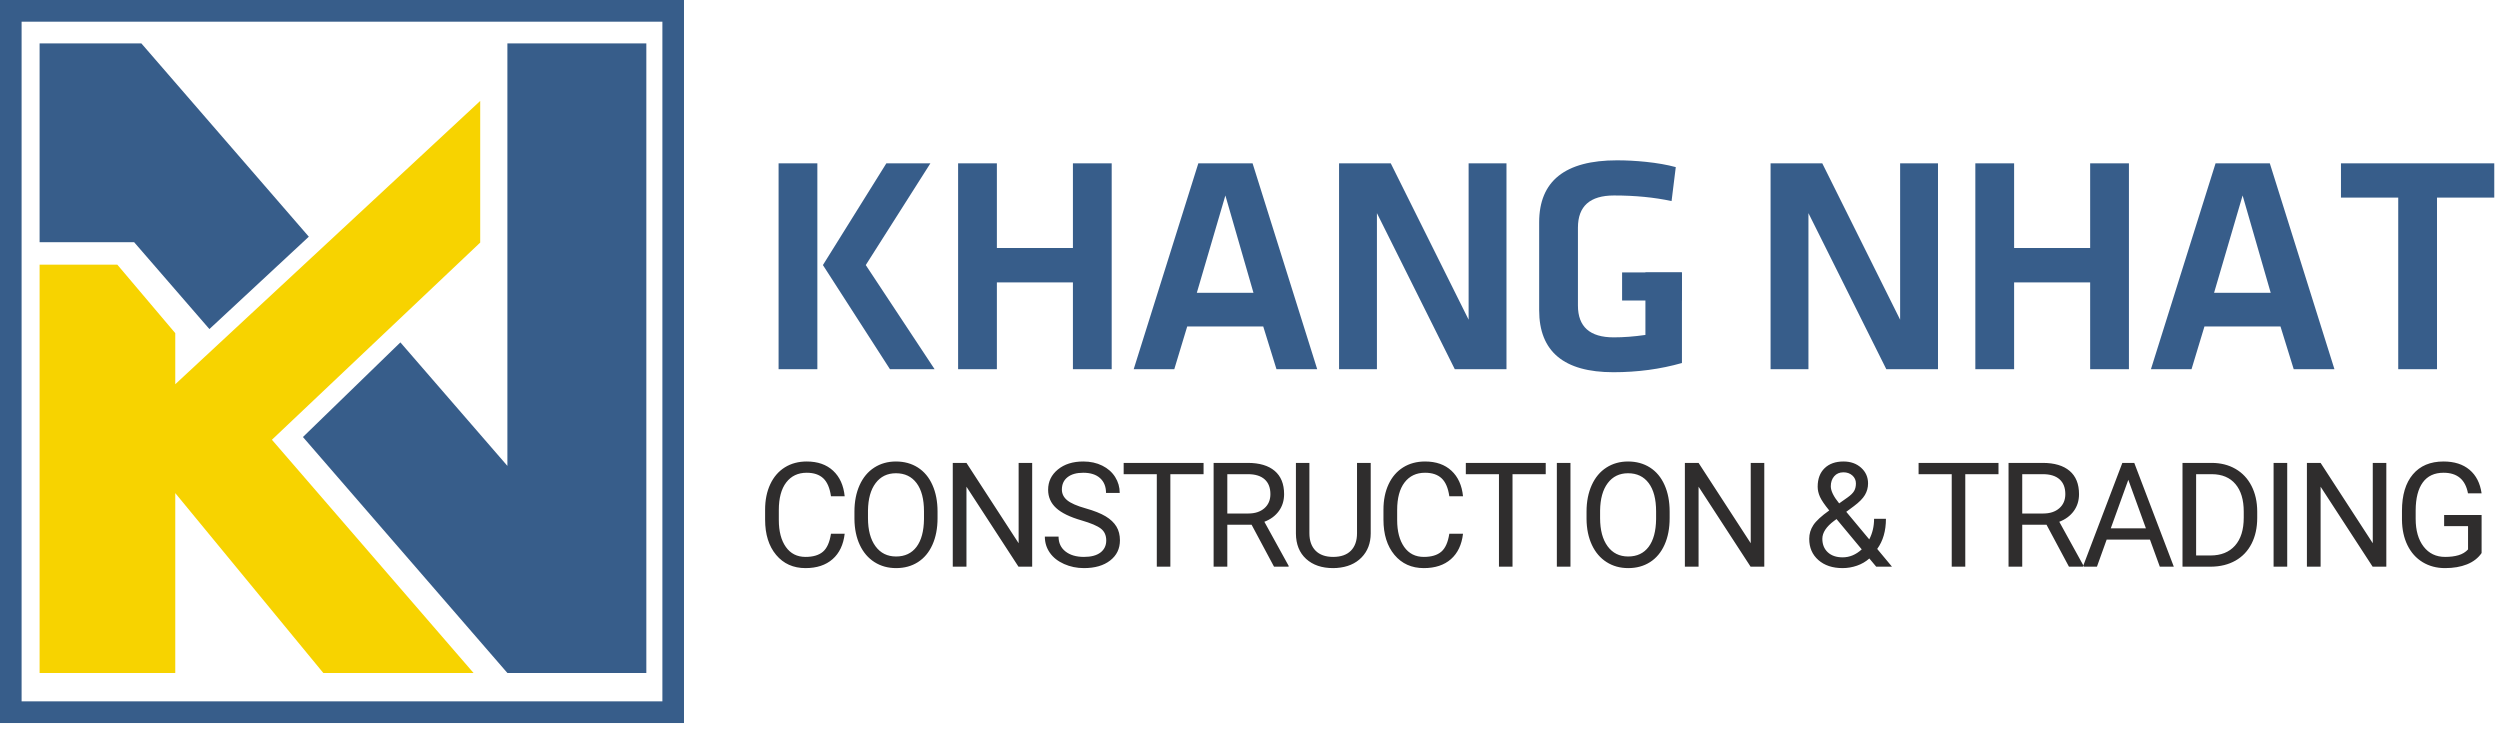
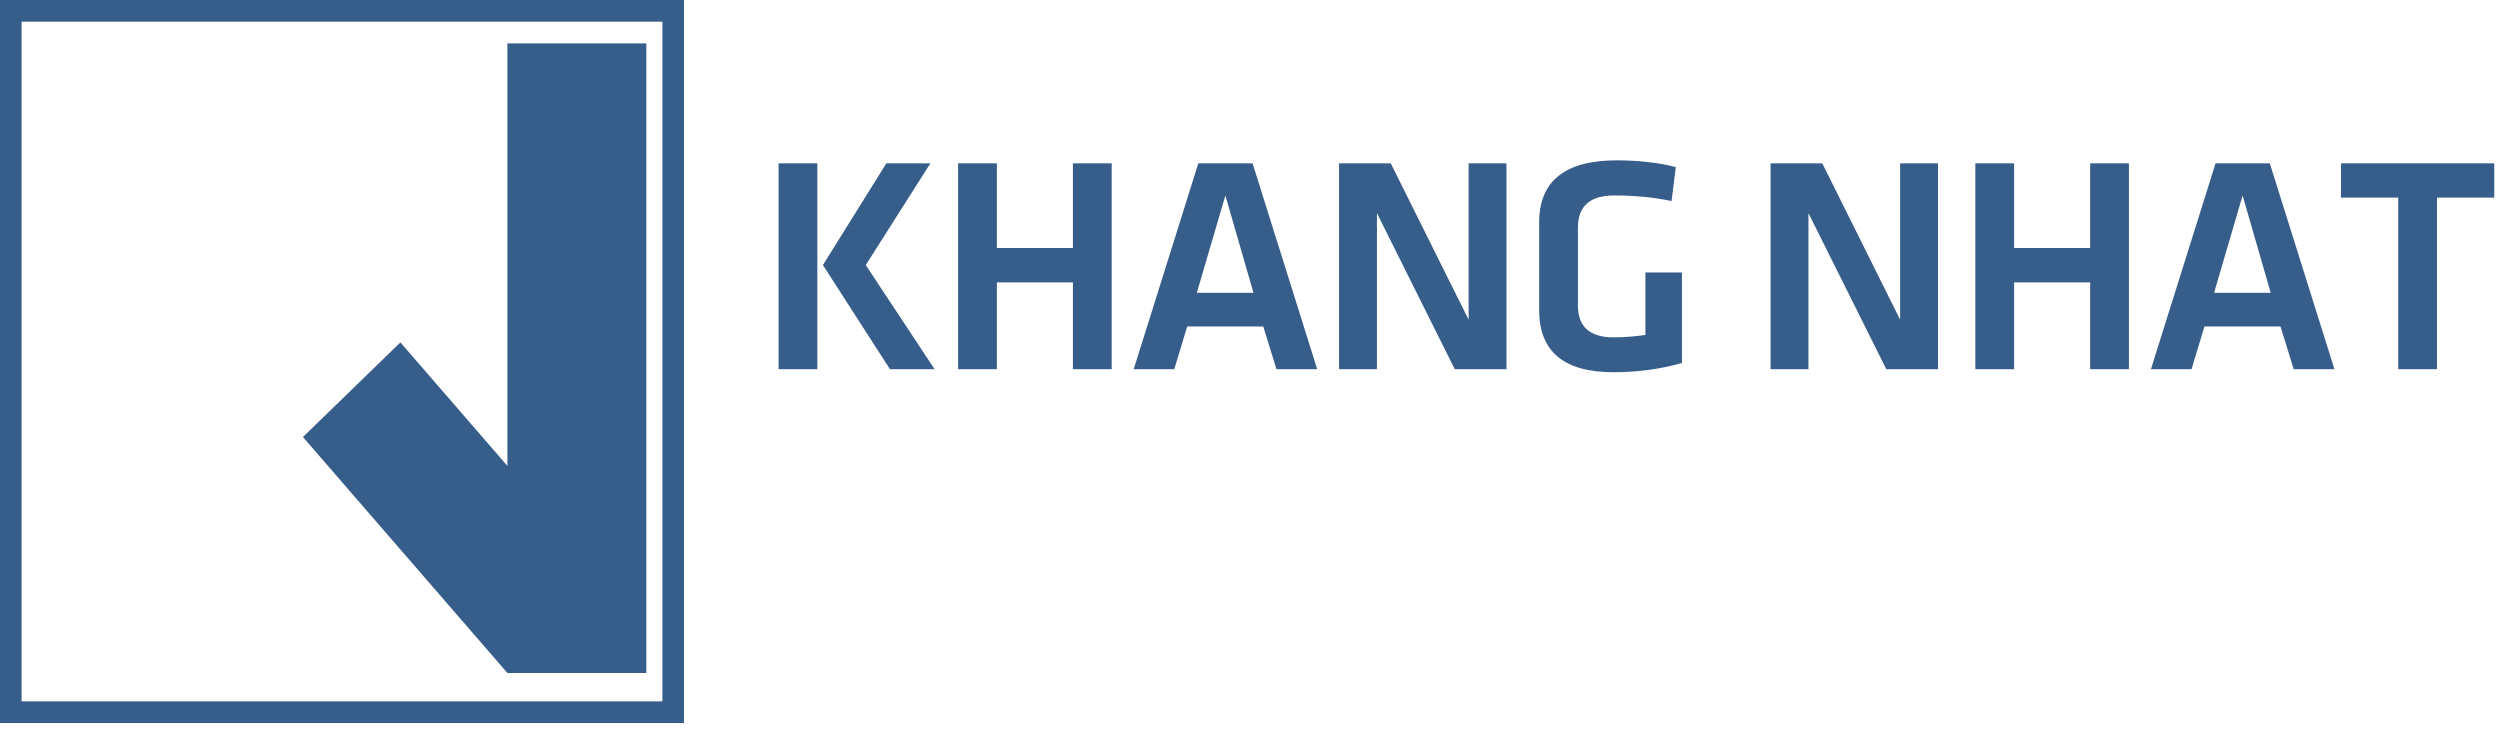
<svg xmlns="http://www.w3.org/2000/svg" width="161" height="47" viewBox="0 0 161 47" fill="none">
  <path fill-rule="evenodd" clip-rule="evenodd" d="M44.049 0H0V46.563H44.049V0ZM1.391 45.167V1.397H42.658V45.167H1.391Z" fill="#375D8A" />
  <path fill-rule="evenodd" clip-rule="evenodd" d="M25.785 22.05L32.676 30.003V2.794H41.624V43.34H32.676L19.509 28.144L25.785 22.05Z" fill="#375D8A" />
-   <path fill-rule="evenodd" clip-rule="evenodd" d="M2.55 2.794H9.103L19.888 15.243L13.486 21.192L8.639 15.599H2.55V2.794Z" fill="#375D8A" />
-   <path fill-rule="evenodd" clip-rule="evenodd" d="M2.55 17.045H7.556L11.287 21.455V24.744L30.925 6.5V15.622L17.511 28.32L30.497 43.34H20.822L11.287 31.755V43.34H2.55V17.045Z" fill="#F7D300" />
  <path fill-rule="evenodd" clip-rule="evenodd" d="M101.619 19.675C101.619 21.042 102.387 21.726 103.922 21.726C104.561 21.726 105.242 21.674 105.965 21.57V17.546H108.317V23.378C106.929 23.773 105.458 23.971 103.903 23.971C100.716 23.971 99.122 22.639 99.122 19.976V14.319C99.122 11.656 100.793 10.325 104.135 10.325C104.735 10.325 105.352 10.357 105.984 10.422C106.726 10.499 107.371 10.613 107.92 10.762L107.649 12.949C106.532 12.709 105.297 12.589 103.942 12.589C102.393 12.589 101.619 13.279 101.619 14.659V19.675ZM50.141 23.776H52.638V10.519H50.141V23.776ZM60.188 23.776L55.755 17.07L59.917 10.519H57.081L52.996 17.07L57.313 23.776H60.188ZM69.096 23.776V18.188H64.199V23.776H61.702V10.519H64.199V15.972H69.096V10.519H71.593V23.776H69.096ZM76.456 21.026H81.353L82.205 23.776H84.828L80.666 10.519H77.172L73.01 23.776H75.624L76.456 21.026ZM77.075 18.858H80.724L78.914 12.589L77.075 18.858ZM88.674 23.776V13.726L93.688 23.776H97.017V10.519H94.579V20.588L89.565 10.519H86.235V23.776H88.674ZM116.464 23.776V13.726L121.478 23.776H124.807V10.519H122.368V20.588L117.355 10.519H114.025V23.776H116.464ZM134.606 23.776V18.188H129.709V23.776H127.212V10.519H129.709V15.972H134.606V10.519H137.103V23.776H134.606ZM141.966 21.026H146.864L147.715 23.776H150.338L146.176 10.519H142.682L138.52 23.776H141.134L141.966 21.026ZM142.586 18.858H146.234L144.424 12.589L142.586 18.858ZM150.758 12.725H154.446V23.776H156.943V12.725H160.631V10.519H150.758V12.725Z" fill="#375D8A" />
-   <path fill-rule="evenodd" clip-rule="evenodd" d="M53.618 36.01C54.055 35.626 54.315 35.08 54.397 34.374H53.515C53.429 34.924 53.257 35.311 52.996 35.532C52.736 35.754 52.361 35.865 51.874 35.865C51.332 35.865 50.91 35.651 50.608 35.223C50.306 34.794 50.156 34.218 50.156 33.492V32.845C50.156 32.077 50.315 31.485 50.633 31.069C50.952 30.653 51.391 30.445 51.952 30.445C52.409 30.445 52.764 30.564 53.019 30.803C53.273 31.041 53.439 31.427 53.515 31.959H54.397C54.327 31.259 54.078 30.71 53.652 30.314C53.225 29.918 52.659 29.72 51.952 29.72C51.419 29.72 50.949 29.846 50.544 30.098C50.139 30.351 49.826 30.712 49.605 31.184C49.384 31.655 49.273 32.201 49.273 32.822V33.465C49.273 34.413 49.51 35.171 49.984 35.737C50.458 36.303 51.088 36.586 51.874 36.586C52.599 36.586 53.18 36.394 53.618 36.01ZM60.048 35.083C60.268 34.595 60.378 34.023 60.378 33.368V32.946C60.378 32.294 60.268 31.723 60.048 31.232C59.829 30.741 59.516 30.366 59.109 30.107C58.703 29.849 58.233 29.72 57.699 29.72C57.175 29.72 56.71 29.85 56.303 30.112C55.896 30.373 55.581 30.751 55.359 31.243C55.137 31.736 55.026 32.304 55.026 32.946V33.428C55.032 34.058 55.147 34.613 55.37 35.092C55.594 35.571 55.909 35.94 56.314 36.198C56.72 36.457 57.184 36.586 57.708 36.586C58.245 36.586 58.714 36.457 59.116 36.2C59.518 35.943 59.829 35.571 60.048 35.083ZM59.505 32.937C59.505 32.144 59.346 31.536 59.029 31.113C58.712 30.689 58.269 30.477 57.699 30.477C57.145 30.477 56.708 30.689 56.39 31.113C56.071 31.536 55.908 32.125 55.898 32.877V33.368C55.898 34.136 56.059 34.74 56.381 35.179C56.702 35.618 57.145 35.838 57.708 35.838C58.275 35.838 58.714 35.63 59.025 35.216C59.336 34.801 59.495 34.207 59.505 33.433V32.937ZM65.59 36.494H66.472V29.811H65.6V34.984L62.24 29.811H61.358V36.494H62.24V31.344L65.59 36.494ZM69.656 33.515C68.903 33.298 68.356 33.031 68.013 32.714C67.67 32.398 67.499 32.007 67.499 31.542C67.499 31.015 67.708 30.58 68.127 30.236C68.546 29.892 69.091 29.72 69.761 29.72C70.218 29.72 70.626 29.808 70.984 29.986C71.342 30.163 71.619 30.408 71.816 30.72C72.012 31.032 72.11 31.373 72.11 31.744H71.228C71.228 31.34 71.1 31.022 70.844 30.791C70.588 30.56 70.227 30.445 69.761 30.445C69.328 30.445 68.991 30.54 68.749 30.732C68.506 30.923 68.385 31.188 68.385 31.528C68.385 31.8 68.5 32.031 68.73 32.219C68.96 32.407 69.352 32.579 69.905 32.735C70.458 32.891 70.891 33.063 71.203 33.251C71.515 33.44 71.747 33.659 71.898 33.91C72.049 34.161 72.124 34.456 72.124 34.796C72.124 35.337 71.914 35.771 71.493 36.097C71.073 36.423 70.511 36.586 69.807 36.586C69.35 36.586 68.923 36.498 68.527 36.322C68.131 36.146 67.825 35.905 67.611 35.599C67.396 35.293 67.288 34.946 67.288 34.557H68.171C68.171 34.961 68.319 35.28 68.616 35.514C68.913 35.748 69.31 35.865 69.807 35.865C70.27 35.865 70.625 35.77 70.872 35.581C71.118 35.391 71.242 35.132 71.242 34.805C71.242 34.478 71.128 34.224 70.899 34.045C70.671 33.866 70.256 33.69 69.656 33.515ZM75.371 30.537H77.51V29.811H72.364V30.537H74.498V36.494H75.371V30.537ZM80.602 33.791H79.039V36.494H78.157V29.811H80.36C81.11 29.811 81.686 29.983 82.09 30.325C82.494 30.668 82.696 31.167 82.696 31.822C82.696 32.238 82.584 32.6 82.36 32.909C82.136 33.218 81.824 33.45 81.425 33.602L82.988 36.439V36.494H82.047L80.602 33.791ZM80.388 33.07H79.039V30.537H80.383C80.846 30.54 81.2 30.651 81.446 30.872C81.691 31.092 81.814 31.409 81.814 31.822C81.814 32.201 81.685 32.504 81.427 32.73C81.17 32.957 80.823 33.07 80.388 33.07ZM88.274 29.811V34.355C88.271 34.986 88.074 35.501 87.682 35.902C87.291 36.303 86.76 36.528 86.089 36.577L85.856 36.586C85.128 36.586 84.548 36.389 84.115 35.994C83.682 35.599 83.463 35.056 83.457 34.364V29.811H84.325V34.337C84.325 34.82 84.458 35.196 84.723 35.464C84.988 35.731 85.366 35.865 85.856 35.865C86.353 35.865 86.733 35.732 86.997 35.466C87.26 35.2 87.392 34.825 87.392 34.342V29.811H88.274ZM93.439 36.01C93.876 35.626 94.136 35.08 94.218 34.374H93.336C93.251 34.924 93.078 35.311 92.817 35.532C92.557 35.754 92.183 35.865 91.695 35.865C91.153 35.865 90.731 35.651 90.429 35.223C90.128 34.794 89.977 34.218 89.977 33.492V32.845C89.977 32.077 90.136 31.485 90.454 31.069C90.773 30.653 91.212 30.445 91.773 30.445C92.23 30.445 92.586 30.564 92.84 30.803C93.095 31.041 93.26 31.427 93.336 31.959H94.218C94.148 31.259 93.9 30.71 93.473 30.314C93.047 29.918 92.48 29.72 91.773 29.72C91.24 29.72 90.77 29.846 90.365 30.098C89.96 30.351 89.647 30.712 89.426 31.184C89.205 31.655 89.095 32.201 89.095 32.822V33.465C89.095 34.413 89.332 35.171 89.805 35.737C90.279 36.303 90.909 36.586 91.695 36.586C92.42 36.586 93.002 36.394 93.439 36.01ZM99.545 30.537H97.406V36.494H96.533V30.537H94.399V29.811H99.545V30.537ZM100.261 36.494H101.138V29.811H100.261V36.494ZM107.525 33.368C107.525 34.023 107.416 34.595 107.196 35.083C106.977 35.571 106.666 35.943 106.264 36.2C105.862 36.457 105.393 36.586 104.856 36.586C104.332 36.586 103.868 36.457 103.462 36.198C103.057 35.94 102.742 35.571 102.518 35.092C102.295 34.613 102.179 34.058 102.173 33.428V32.946C102.173 32.304 102.285 31.736 102.507 31.243C102.729 30.751 103.044 30.373 103.451 30.112C103.858 29.85 104.323 29.72 104.847 29.72C105.38 29.72 105.85 29.849 106.257 30.107C106.664 30.366 106.977 30.741 107.196 31.232C107.416 31.723 107.525 32.294 107.525 32.946V33.368ZM106.177 31.113C106.494 31.536 106.653 32.144 106.653 32.937V33.433C106.643 34.207 106.483 34.801 106.173 35.216C105.862 35.63 105.423 35.838 104.856 35.838C104.293 35.838 103.85 35.618 103.529 35.179C103.207 34.74 103.046 34.136 103.046 33.368V32.877C103.056 32.125 103.219 31.536 103.538 31.113C103.856 30.689 104.293 30.477 104.847 30.477C105.417 30.477 105.86 30.689 106.177 31.113ZM113.62 36.494H112.738L109.388 31.344V36.494H108.506V29.811H109.388L112.747 34.984V29.811H113.62V36.494ZM116.781 33.814C116.603 34.083 116.514 34.378 116.514 34.7C116.514 35.266 116.71 35.721 117.103 36.067C117.496 36.413 118.017 36.586 118.666 36.586C118.98 36.586 119.289 36.533 119.592 36.428C119.895 36.322 120.159 36.168 120.385 35.966L120.828 36.494H121.843L120.892 35.351C121.267 34.837 121.454 34.19 121.454 33.41H120.691C120.691 33.896 120.588 34.338 120.38 34.736L118.899 32.96L119.389 32.597C119.727 32.346 119.964 32.107 120.099 31.879C120.235 31.651 120.303 31.402 120.303 31.133C120.303 30.726 120.153 30.389 119.855 30.121C119.556 29.853 119.178 29.72 118.721 29.72C118.209 29.72 117.804 29.863 117.505 30.151C117.207 30.439 117.058 30.836 117.058 31.344C117.058 31.561 117.108 31.78 117.208 32.001C117.309 32.221 117.507 32.512 117.803 32.873C117.3 33.231 116.959 33.544 116.781 33.814ZM118.666 35.893C119.114 35.893 119.524 35.721 119.896 35.379L118.273 33.428L118.122 33.538C117.614 33.915 117.359 34.302 117.359 34.7C117.359 35.06 117.476 35.35 117.709 35.567C117.942 35.784 118.261 35.893 118.666 35.893ZM118.442 32.418C118.083 31.978 117.903 31.61 117.903 31.317C117.903 31.057 117.976 30.842 118.122 30.672C118.269 30.502 118.467 30.417 118.717 30.417C118.948 30.417 119.14 30.485 119.293 30.621C119.445 30.758 119.521 30.928 119.521 31.133C119.521 31.323 119.483 31.484 119.407 31.617C119.331 31.75 119.189 31.89 118.982 32.037L118.442 32.418ZM128.703 30.537H126.564V36.494H125.691V30.537H123.557V29.811H128.703V30.537ZM130.232 33.791H131.795L133.24 36.494H134.138L134.168 36.415L134.181 36.439V36.494H135.043L135.669 34.75H138.457L139.092 36.494H139.993L137.447 29.811H136.679L134.168 36.415L132.618 33.602C133.017 33.45 133.329 33.218 133.553 32.909C133.777 32.6 133.889 32.238 133.889 31.822C133.889 31.167 133.687 30.668 133.283 30.325C132.879 29.983 132.303 29.811 131.553 29.811H129.35V36.494H130.232V33.791ZM130.232 33.07H131.581C132.016 33.07 132.363 32.957 132.62 32.73C132.878 32.504 133.007 32.201 133.007 31.822C133.007 31.409 132.884 31.092 132.639 30.872C132.393 30.651 132.039 30.54 131.576 30.537H130.232V33.07ZM135.934 34.025H138.197L137.063 30.899L135.934 34.025ZM140.553 29.811V36.494H142.395C142.992 36.488 143.515 36.358 143.965 36.104C144.414 35.85 144.76 35.486 145.002 35.012C145.244 34.537 145.365 33.985 145.365 33.355V32.928C145.362 32.313 145.24 31.768 144.998 31.294C144.755 30.82 144.412 30.454 143.967 30.197C143.522 29.94 143.01 29.811 142.431 29.811H140.553ZM141.43 30.537V35.773H142.353C143.03 35.773 143.556 35.562 143.933 35.14C144.309 34.718 144.497 34.117 144.497 33.336V32.946C144.497 32.187 144.32 31.598 143.965 31.177C143.61 30.756 143.106 30.543 142.454 30.537H141.43ZM146.419 36.494H147.297V29.811H146.419V36.494ZM153.679 36.494H152.797L149.447 31.344V36.494H148.565V29.811H149.447L152.806 34.984V29.811H153.679V36.494ZM158.872 36.345C159.275 36.184 159.59 35.942 159.815 35.617V33.166H157.402V33.883H158.942V35.383C158.781 35.558 158.577 35.682 158.33 35.755C158.083 35.829 157.795 35.865 157.466 35.865C156.884 35.865 156.423 35.644 156.081 35.202C155.74 34.76 155.569 34.164 155.569 33.414V32.868C155.572 32.082 155.726 31.481 156.029 31.067C156.332 30.652 156.778 30.445 157.366 30.445C158.249 30.445 158.773 30.887 158.938 31.771H159.815C159.721 31.116 159.462 30.611 159.038 30.254C158.615 29.898 158.056 29.72 157.361 29.72C156.514 29.72 155.857 29.996 155.389 30.55C154.921 31.104 154.687 31.884 154.687 32.891V33.474C154.693 34.095 154.811 34.641 155.041 35.112C155.272 35.584 155.597 35.947 156.017 36.203C156.438 36.458 156.919 36.586 157.462 36.586C157.998 36.586 158.468 36.506 158.872 36.345Z" fill="#2F2D2D" />
-   <path fill-rule="evenodd" clip-rule="evenodd" d="M104.463 17.544H108.311V19.353H104.463V17.544Z" fill="#375D8A" />
</svg>